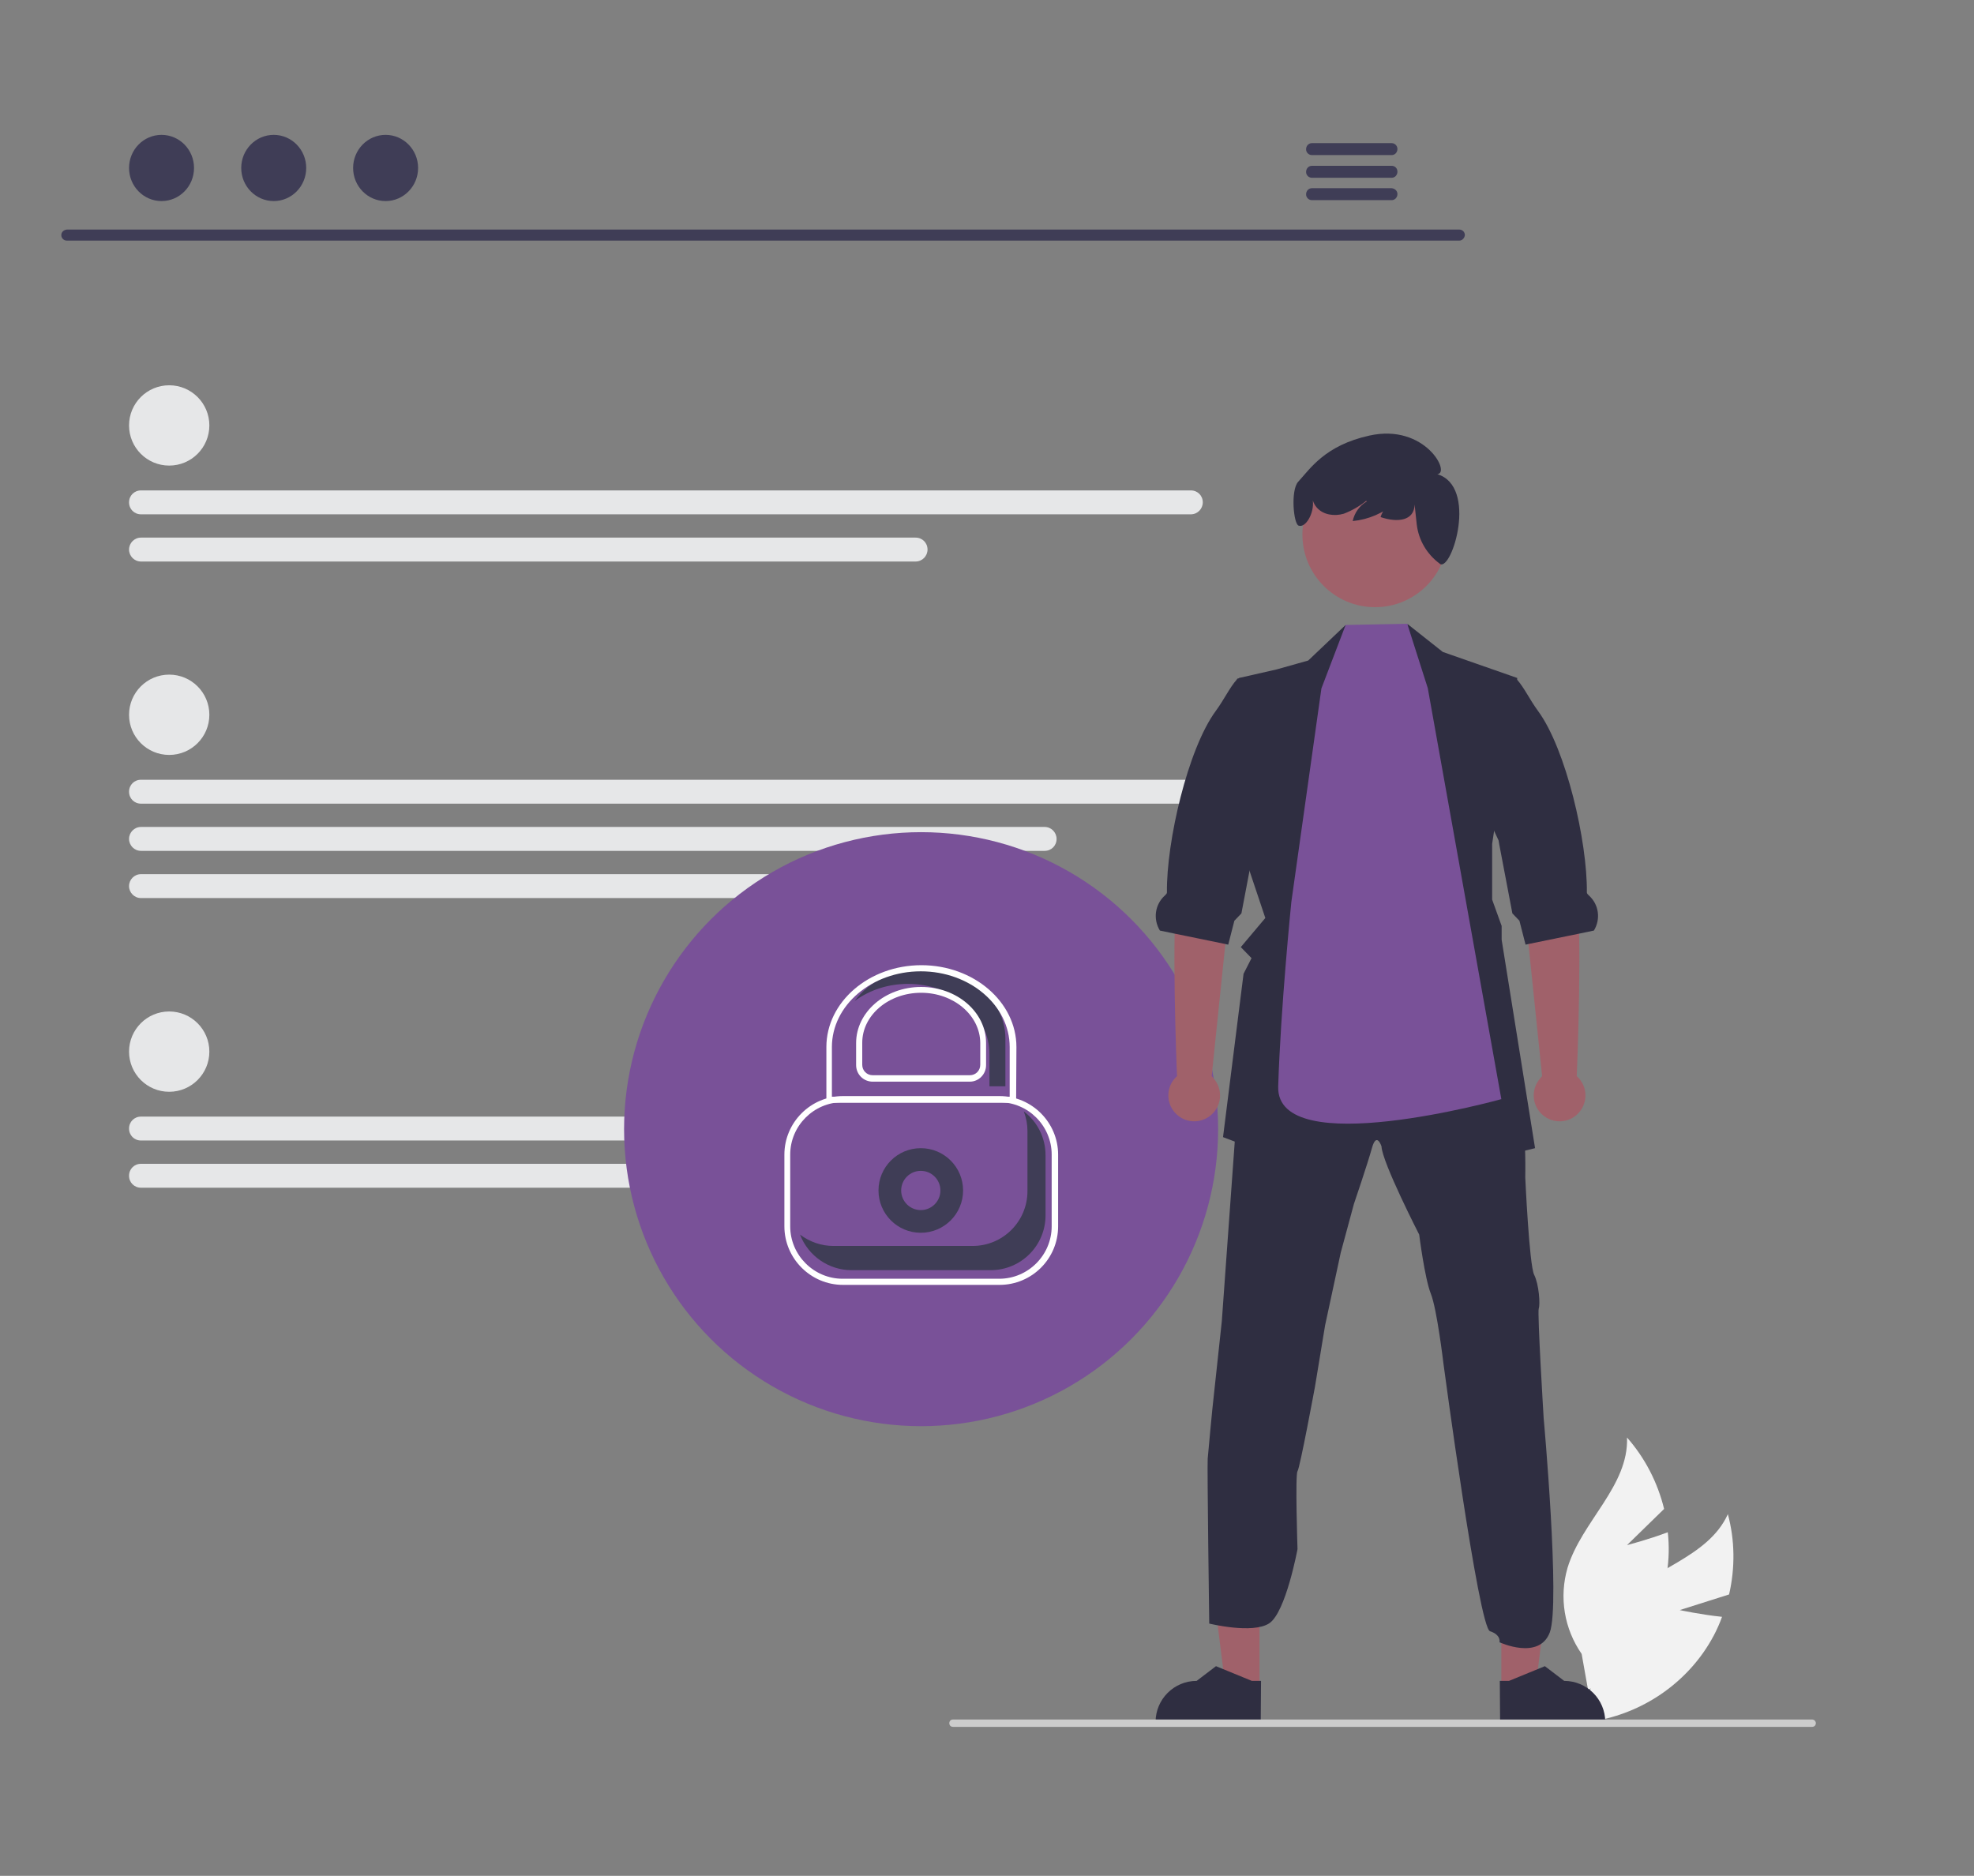
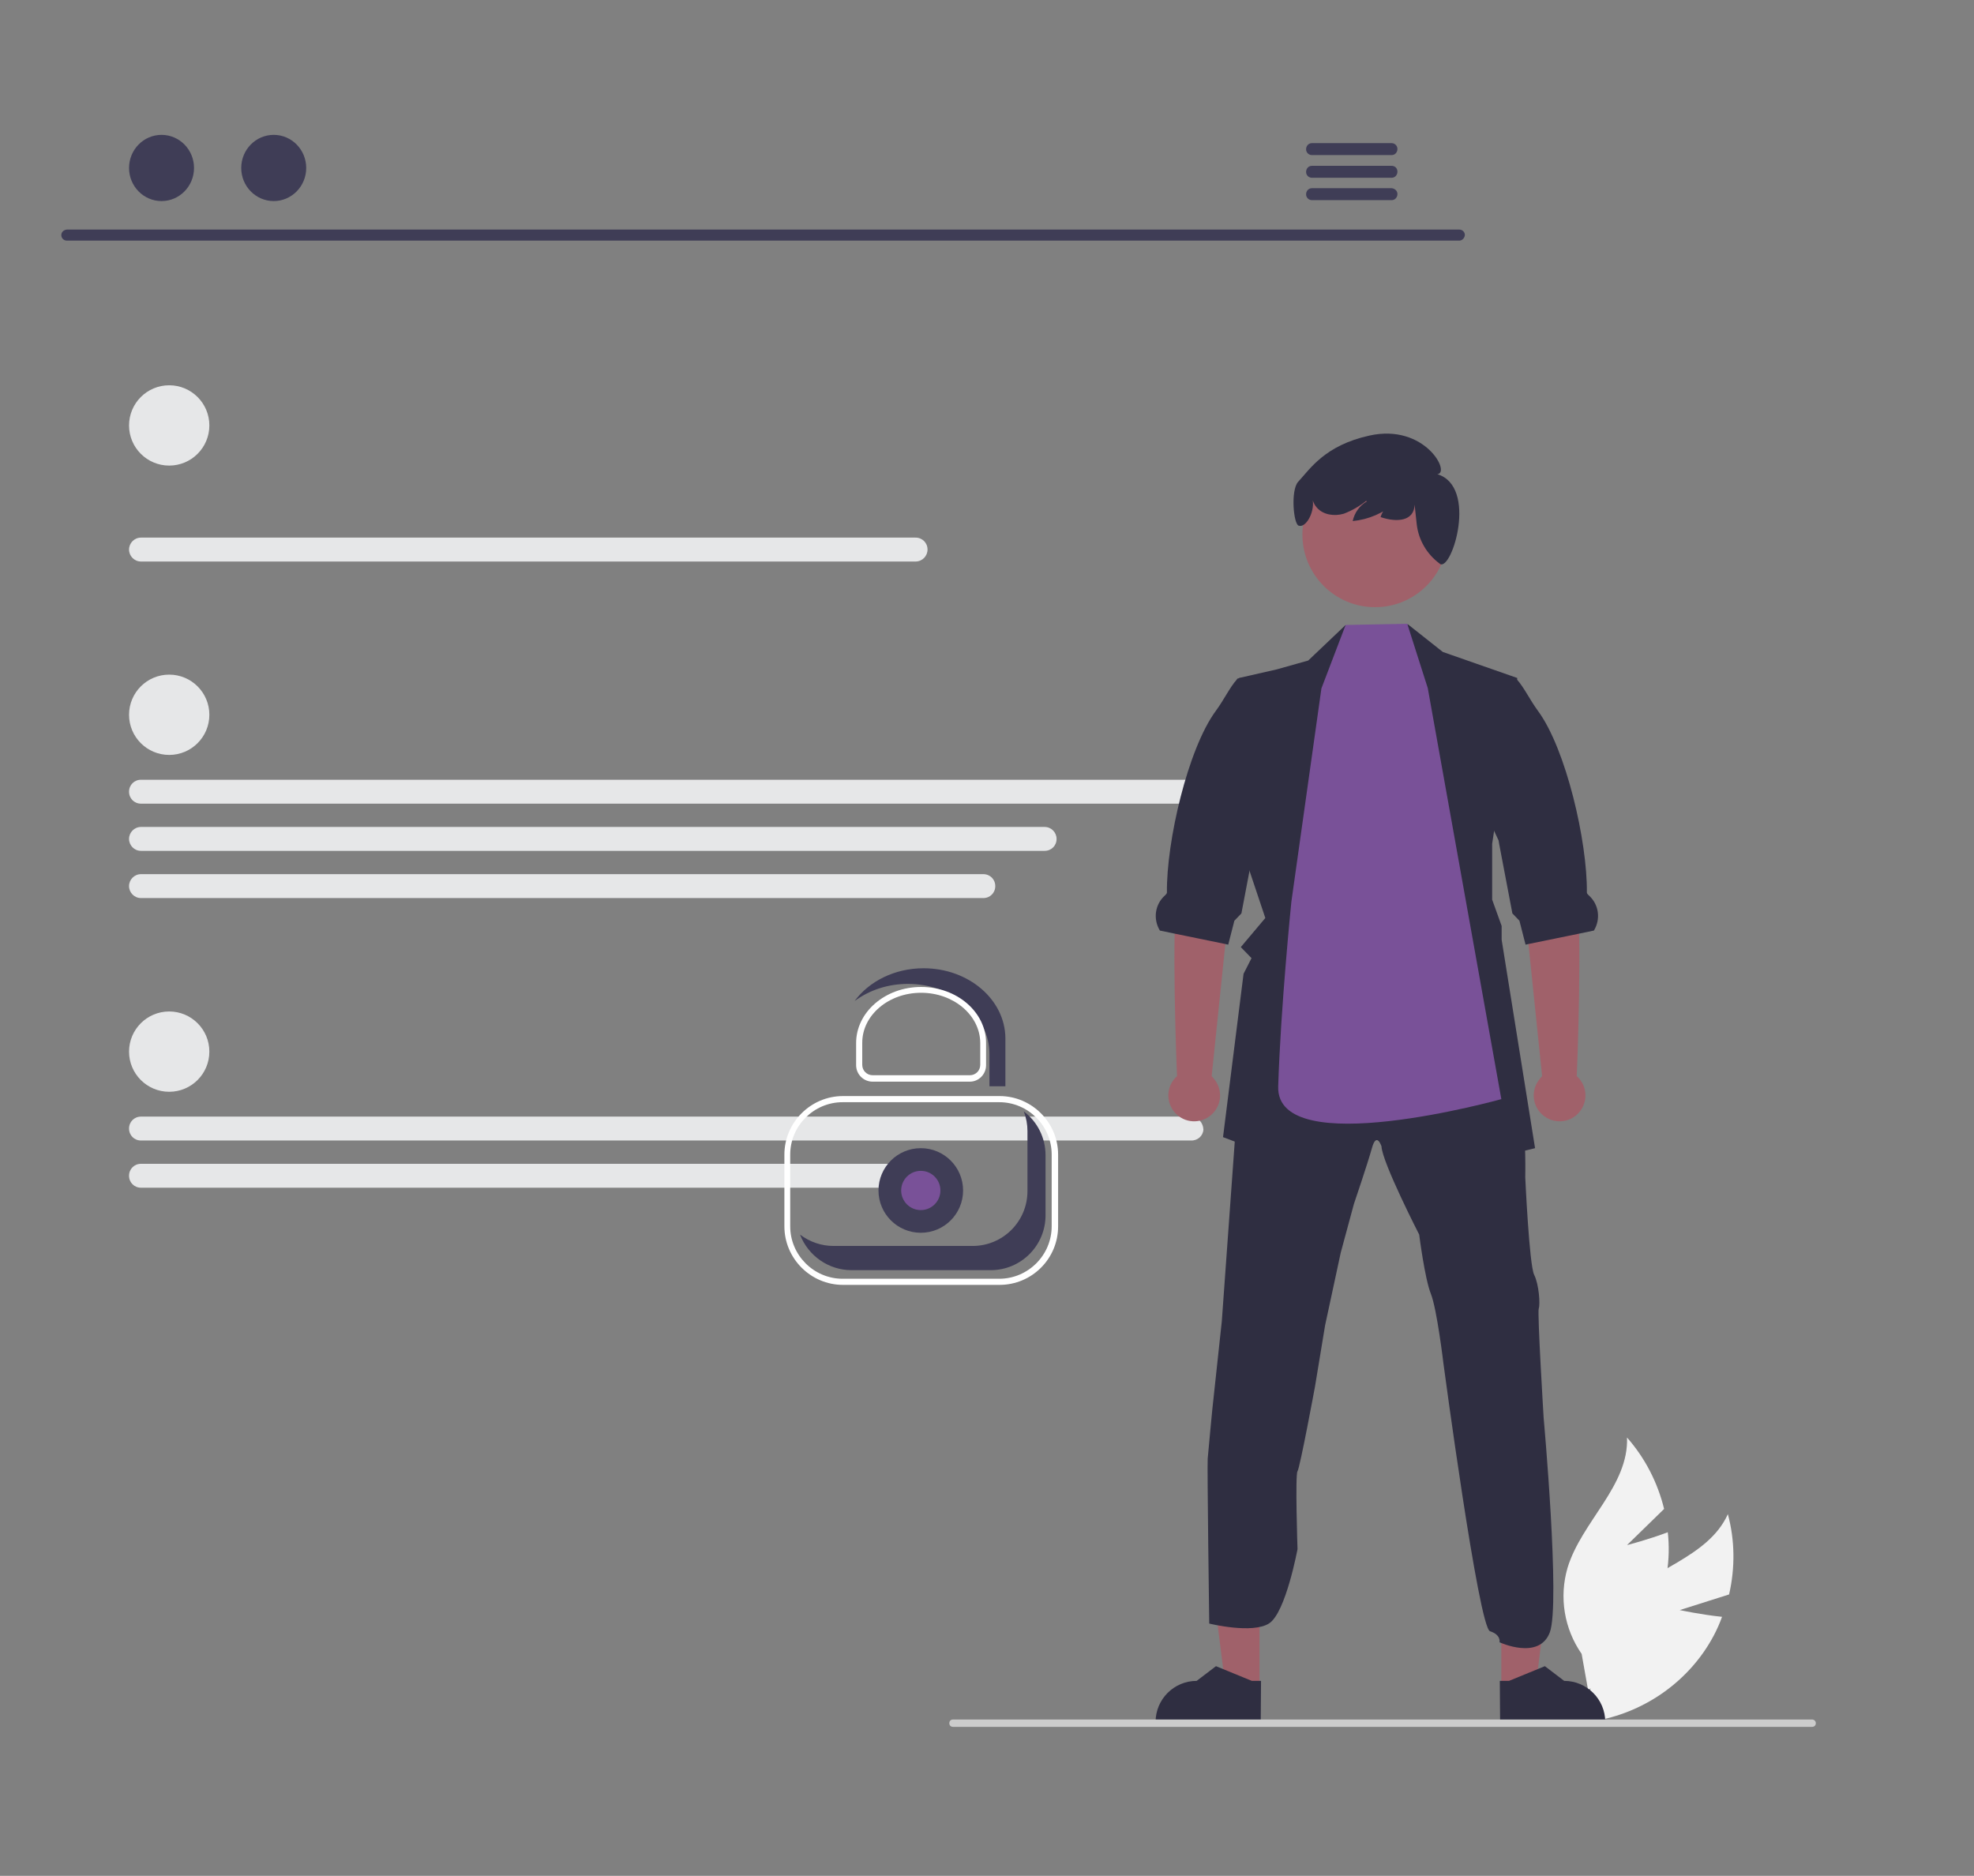
<svg xmlns="http://www.w3.org/2000/svg" version="1.1" id="Calque_1" x="0px" y="0px" viewBox="0 0 644 612" style="enable-background:new 0 0 644 612;" xml:space="preserve">
  <rect x="0" y="0" width="644" height="612" fill="#808080" stroke="none" />
  <style type="text/css">
	.st0{fill:#F2F2F2;}
	.st1{fill:#3F3D56;}
	.st2{fill:#E6E7E8;}
	.st3{fill:#795198;}
	.st4{fill:#FFFFFF;}
	.st5{fill:#A0616A;}
	.st6{fill:#2F2E41;}
	.st7{fill:#CCCCCC;}
</style>
  <path class="st0" d="M548,525.3l16.1-5.1c2-8.7,1.9-17.7-0.4-26.2c-6.5,14.4-25.5,17.9-36.3,29.4c-6.8,7.3-9.9,17.3-8.4,27.2  l-3.4,11.5c16-1.4,30.7-9.7,40-22.8c2.6-3.7,4.7-7.6,6.2-11.8C555,526.8,548,525.3,548,525.3z" />
  <path class="st0" d="M530.8,504.1l12.1-11.8c-2.1-8.6-6.2-16.6-12.1-23.3c0.6,15.8-14.8,27.4-19.4,42.5c-2.8,9.6-1.1,19.9,4.6,28.1  l2.1,11.8c13.7-8.4,23.1-22.3,25.7-38.2c0.7-4.4,0.8-8.9,0.3-13.3C537.8,502.3,530.8,504.1,530.8,504.1z" />
  <path class="st1" d="M476.1,78.5H21.8c-1,0-1.8-0.8-1.8-1.8s0.8-1.7,1.8-1.8h454.3c1,0,1.8,0.8,1.8,1.8  C477.8,77.7,477,78.5,476.1,78.5z" />
  <ellipse class="st1" cx="52.7" cy="54.8" rx="10.6" ry="10.8" />
  <ellipse class="st1" cx="89.3" cy="54.8" rx="10.6" ry="10.8" />
-   <ellipse class="st1" cx="125.8" cy="54.8" rx="10.6" ry="10.8" />
  <path class="st1" d="M454,46.7h-26c-1.1,0-1.9,0.9-1.9,2c0,1.1,0.9,1.9,1.9,1.9h26c1.1,0,1.9-0.9,1.9-2  C455.9,47.6,455.1,46.7,454,46.7z" />
  <path class="st1" d="M454,54.1h-26c-1.1,0-1.9,0.9-1.9,2c0,1.1,0.9,1.9,1.9,1.9h26c1.1,0,1.9-0.9,1.9-2S455.1,54.1,454,54.1z" />
  <path class="st1" d="M454,61.4h-26c-1.1,0-1.9,0.9-1.9,2c0,1.1,0.9,1.9,1.9,1.9h26c1.1,0,1.9-0.9,1.9-2  C455.9,62.3,455.1,61.5,454,61.4z" />
  <circle class="st2" cx="55.2" cy="138.8" r="13.1" />
-   <path class="st2" d="M388.5,167.8H46c-2.2,0-3.9-1.7-3.9-3.9c0-2.2,1.7-3.9,3.9-3.9l0,0h342.5c2.2,0,3.9,1.7,3.9,3.9  C392.4,166,390.7,167.8,388.5,167.8z" />
  <path class="st2" d="M298.7,183.2H46c-2.2,0-3.9-1.8-3.9-3.9c0-2.1,1.7-3.9,3.9-3.9h252.7c2.2,0,3.9,1.7,3.9,3.9  C302.6,181.4,300.9,183.2,298.7,183.2L298.7,183.2z" />
  <circle class="st2" cx="55.2" cy="343.1" r="13.1" />
  <path class="st2" d="M388.5,372.1H46c-2.2,0-3.9-1.7-3.9-3.9c0-2.2,1.7-3.9,3.9-3.9l0,0h342.5c2.3,0.1,4,1.9,4.1,4.2  C392.5,370.6,390.7,372.2,388.5,372.1L388.5,372.1z" />
  <path class="st2" d="M298.7,387.5H46c-2.2,0-3.9-1.7-3.9-3.9s1.7-3.9,3.9-3.9h252.7c2.2,0,3.9,1.7,3.9,3.9S300.8,387.5,298.7,387.5z  " />
  <circle class="st2" cx="55.2" cy="233.2" r="13.1" />
  <path class="st2" d="M388.5,262.2H46c-2.2,0-3.9-1.7-3.9-3.9c0-2.2,1.7-3.9,3.9-3.9l0,0h342.5c2.2,0,3.9,1.7,3.9,3.9  C392.4,260.5,390.7,262.2,388.5,262.2z" />
  <path class="st2" d="M340.8,277.6H46c-2.2,0-3.9-1.8-3.9-3.9c0-2.1,1.7-3.9,3.9-3.9h294.8c2.2,0,3.9,1.8,3.9,3.9  C344.7,275.9,343,277.6,340.8,277.6z" />
  <path class="st2" d="M320.8,293H46c-2.2,0-3.9-1.8-3.9-3.9s1.7-3.9,3.9-3.9h274.8c2.2,0,3.9,1.7,3.9,3.9  C324.7,291.3,323,293,320.8,293L320.8,293z" />
-   <circle class="st3" cx="300.5" cy="368.4" r="96.9" />
  <circle class="st1" cx="300.4" cy="388.4" r="13.8" />
  <circle class="st3" cx="300.4" cy="388.4" r="6.4" />
  <path class="st4" d="M326.1,419.2H275c-10.5,0-19.1-8.6-19.1-19.1v-23.4c0-10.5,8.6-19.1,19.1-19.1h51.1c10.5,0,19.1,8.6,19.1,19.1  v23.4C345.2,410.7,336.6,419.2,326.1,419.2z M274.9,359.6c-9.4,0-17.1,7.7-17.1,17.1v23.4c0,9.4,7.7,17.1,17.1,17.1H326  c9.4,0,17.1-7.7,17.1-17.1v-23.4c0-9.4-7.7-17.1-17.1-17.1H274.9z" />
  <path class="st1" d="M271.9,406.5h45.4c9.9,0,17.9-8,17.9-17.9l0,0V369c0-2.2-0.4-4.3-1.2-6.4c4.5,3.4,7.1,8.7,7.1,14.3v19.6  c0,9.9-8,17.9-17.9,17.9l0,0h-45.4c-7.4,0-14.1-4.6-16.8-11.6C264.2,405.2,268,406.5,271.9,406.5z" />
  <polygon class="st5" points="410.9,550.5 399.8,550.5 394.4,507.5 410.9,507.5 " />
  <path class="st6" d="M411.3,562.2H377v-0.4c0-7.4,6-13.4,13.4-13.4l0,0l6.3-4.8l11.7,4.8h3L411.3,562.2z" />
  <polygon class="st5" points="489.8,550.5 501,550.5 506.3,507.5 489.8,507.5 " />
  <path class="st6" d="M489.4,562.2h34.3v-0.4c0-7.4-6-13.4-13.4-13.4l0,0l-6.3-4.8l-11.7,4.8h-3L489.4,562.2z" />
  <path class="st6" d="M394,475.9c0.2-2.5,1.5-16,1.5-16l3.1-28.8l5.5-76.3l0.4-5l29-5.6l19.8-9.5l23.5,7.5l18.3,6.9  c0,0,0,2.9,0.2,6.5c0.2,4.7,0.5,10.4,1.3,11.8c1.3,2.6,1,16.7,1,16.7s1.3,28.6,2.9,31.8s2,9.7,1.5,11s1.6,35.7,1.6,35.7  s5.5,60.8,2,70s-16.4,3.2-16.4,3.2s0.6-2.4-3.1-3.6c-3.7-1.2-15.2-87.4-15.2-87.4s-2.1-17.7-4.1-22.7s-3.8-19.3-3.8-19.3  s-12.1-23.6-12.3-28.8c0,0-1.6-4.9-3.1,0.5s-5.9,18.3-5.9,18.3l-4.3,15.9l-5.1,23.7l-3.3,20c0,0-4.9,26.5-5.7,27.6s0,25.4,0,25.4  s-3.8,20.6-9.2,24.2c-5.4,3.6-19.6,0.1-19.6,0.1S393.8,478.4,394,475.9z" />
  <polygon class="st6" points="406.3,280.1 412.8,299.5 404.8,309 408.3,312.6 405.7,317.7 399,371 435.9,385 448.3,369.4 458.1,385   500.8,374.6 489.9,306.6 489.9,302.1 486.8,293.5 486.8,275.3 495,221.2 470.7,212.7 459.2,203.6 455.4,216.5 439.4,213.6   439,203.9 426.8,215.5 416.5,218.4 404.2,221.2 402.6,225.1 405.8,224.4 405.3,275.4 " />
  <path class="st5" d="M395.3,351.1l6.2-60l1.6-24.7l-17.3-3.1c0,0,0.7,17.7-1.6,27.6c-2.2,9.8-0.3,58.9-0.2,60.2  c-3.5,3.1-3.8,8.4-0.7,11.9s8.4,3.8,11.9,0.7c3.5-3.1,3.8-8.4,0.7-11.9C395.7,351.5,395.5,351.3,395.3,351.1L395.3,351.1z" />
  <path class="st6" d="M378.4,303.6l4.8,1l16.6,3.4l0.9,0.2l2-7.8l2.3-2.4l4.3-22.6l0.2-1.2l6.5-13.9l4.5-41.9l-16.8,3  c-0.1,0.1-0.2,0.2-0.2,0.3c-2.4,2.7-4.1,6.5-6.9,10.3c-9.1,12.4-16.1,42.6-15.9,59.2c0,0.3-0.3,0.6-0.6,0.9  C376.8,295,376.1,299.8,378.4,303.6z" />
  <path class="st5" d="M503.1,351.1l-6.2-60l-1.6-24.7l17.3-3.1c0,0-0.7,17.7,1.6,27.6c2.2,9.8,0.3,58.9,0.2,60.2  c3.5,3.1,3.8,8.4,0.7,11.9s-8.4,3.8-11.9,0.7s-3.8-8.4-0.7-11.9C502.7,351.5,502.9,351.3,503.1,351.1L503.1,351.1z" />
  <path class="st6" d="M520,303.6l-4.8,1l-16.6,3.4l-0.9,0.2l-2-7.8l-2.3-2.4l-4.3-22.6l-0.2-1.2l-6.5-13.9l1.5-41.9l10.8,3  c0.1,0.1,0.2,0.2,0.2,0.3c2.4,2.7,4.1,6.5,6.9,10.3c9.1,12.4,16.1,42.6,15.9,59.2c0,0.3,0.3,0.6,0.6,0.9  C521.6,295,522.3,299.8,520,303.6z" />
  <path class="st3" d="M431.1,224.6l7.9-20.7l20.1-0.4l6.7,21l24,134.1c0,0-73.5,20.5-72.8-4.1c0.8-25.9,4.3-60.3,4.3-60.3  L431.1,224.6z" />
  <circle class="st5" cx="448.6" cy="174.4" r="23.7" />
  <path class="st6" d="M423.5,157.2c3.9-4.2,8.7-11.9,23.3-15.1c18.1-4,26.6,12.3,22.1,12.6c13.3,4,4.8,31.6,0.9,29.3  c0,0-0.1,0-0.1-0.1c-4.2-3.1-6.9-7.7-7.5-12.8l-0.7-6.5c-0.1,5.3-5.5,6-11.1,4.1c0.7-2.4,2.5-4.2,4.9-4.8c-3.9,3.5-8.8,5.6-14,6.1  c0.6-2.7,2.2-5,4.6-6.4l-0.2-0.2c-2.2,1.8-4.7,3.2-7.3,4.2c-3.1,0.9-6.7,0.4-8.8-2c-0.6-0.7-1-1.4-1.3-2.3c0.5,4.2-2.4,9-4.6,8.2  C422,171.1,421,160,423.5,157.2z" />
  <path class="st7" d="M592.4,562.2c0,0.7-0.5,1.2-1.2,1.2l0,0H310.9c-0.7,0-1.2-0.5-1.2-1.2s0.5-1.2,1.2-1.2h280.3  C591.8,561,592.4,561.5,592.4,562.2L592.4,562.2z" />
  <path class="st1" d="M301.3,315.9c-9.5,0-17.8,4.3-22.5,10.7c5-3.7,11.1-5.6,17.4-5.6c14.7,0,26.6,10.3,26.6,22.9v10.5h5.2v-15.7  C327.9,326.1,316,315.9,301.3,315.9z" />
-   <path class="st4" d="M331.5,359.8h-61.9v-18.2c0-14.7,13.9-26.7,31-26.7s31,12,31,26.7L331.5,359.8z M271.5,357.8h57.9v-16.2  c0-13.6-13-24.7-29-24.7s-29,11.1-29,24.7v16.2H271.5z" />
  <path class="st4" d="M316.4,352.9h-31.7c-3,0-5.4-2.4-5.4-5.4v-7.2c0-10.1,9.5-18.3,21.2-18.3s21.2,8.2,21.2,18.3v7.2  C321.7,350.5,319.3,352.9,316.4,352.9z M300.5,323.9c-10.6,0-19.2,7.3-19.2,16.3v7.2c0,1.9,1.5,3.4,3.4,3.4h31.7  c1.9,0,3.4-1.5,3.4-3.4v-7.2C319.7,331.2,311.1,323.9,300.5,323.9L300.5,323.9z" />
</svg>